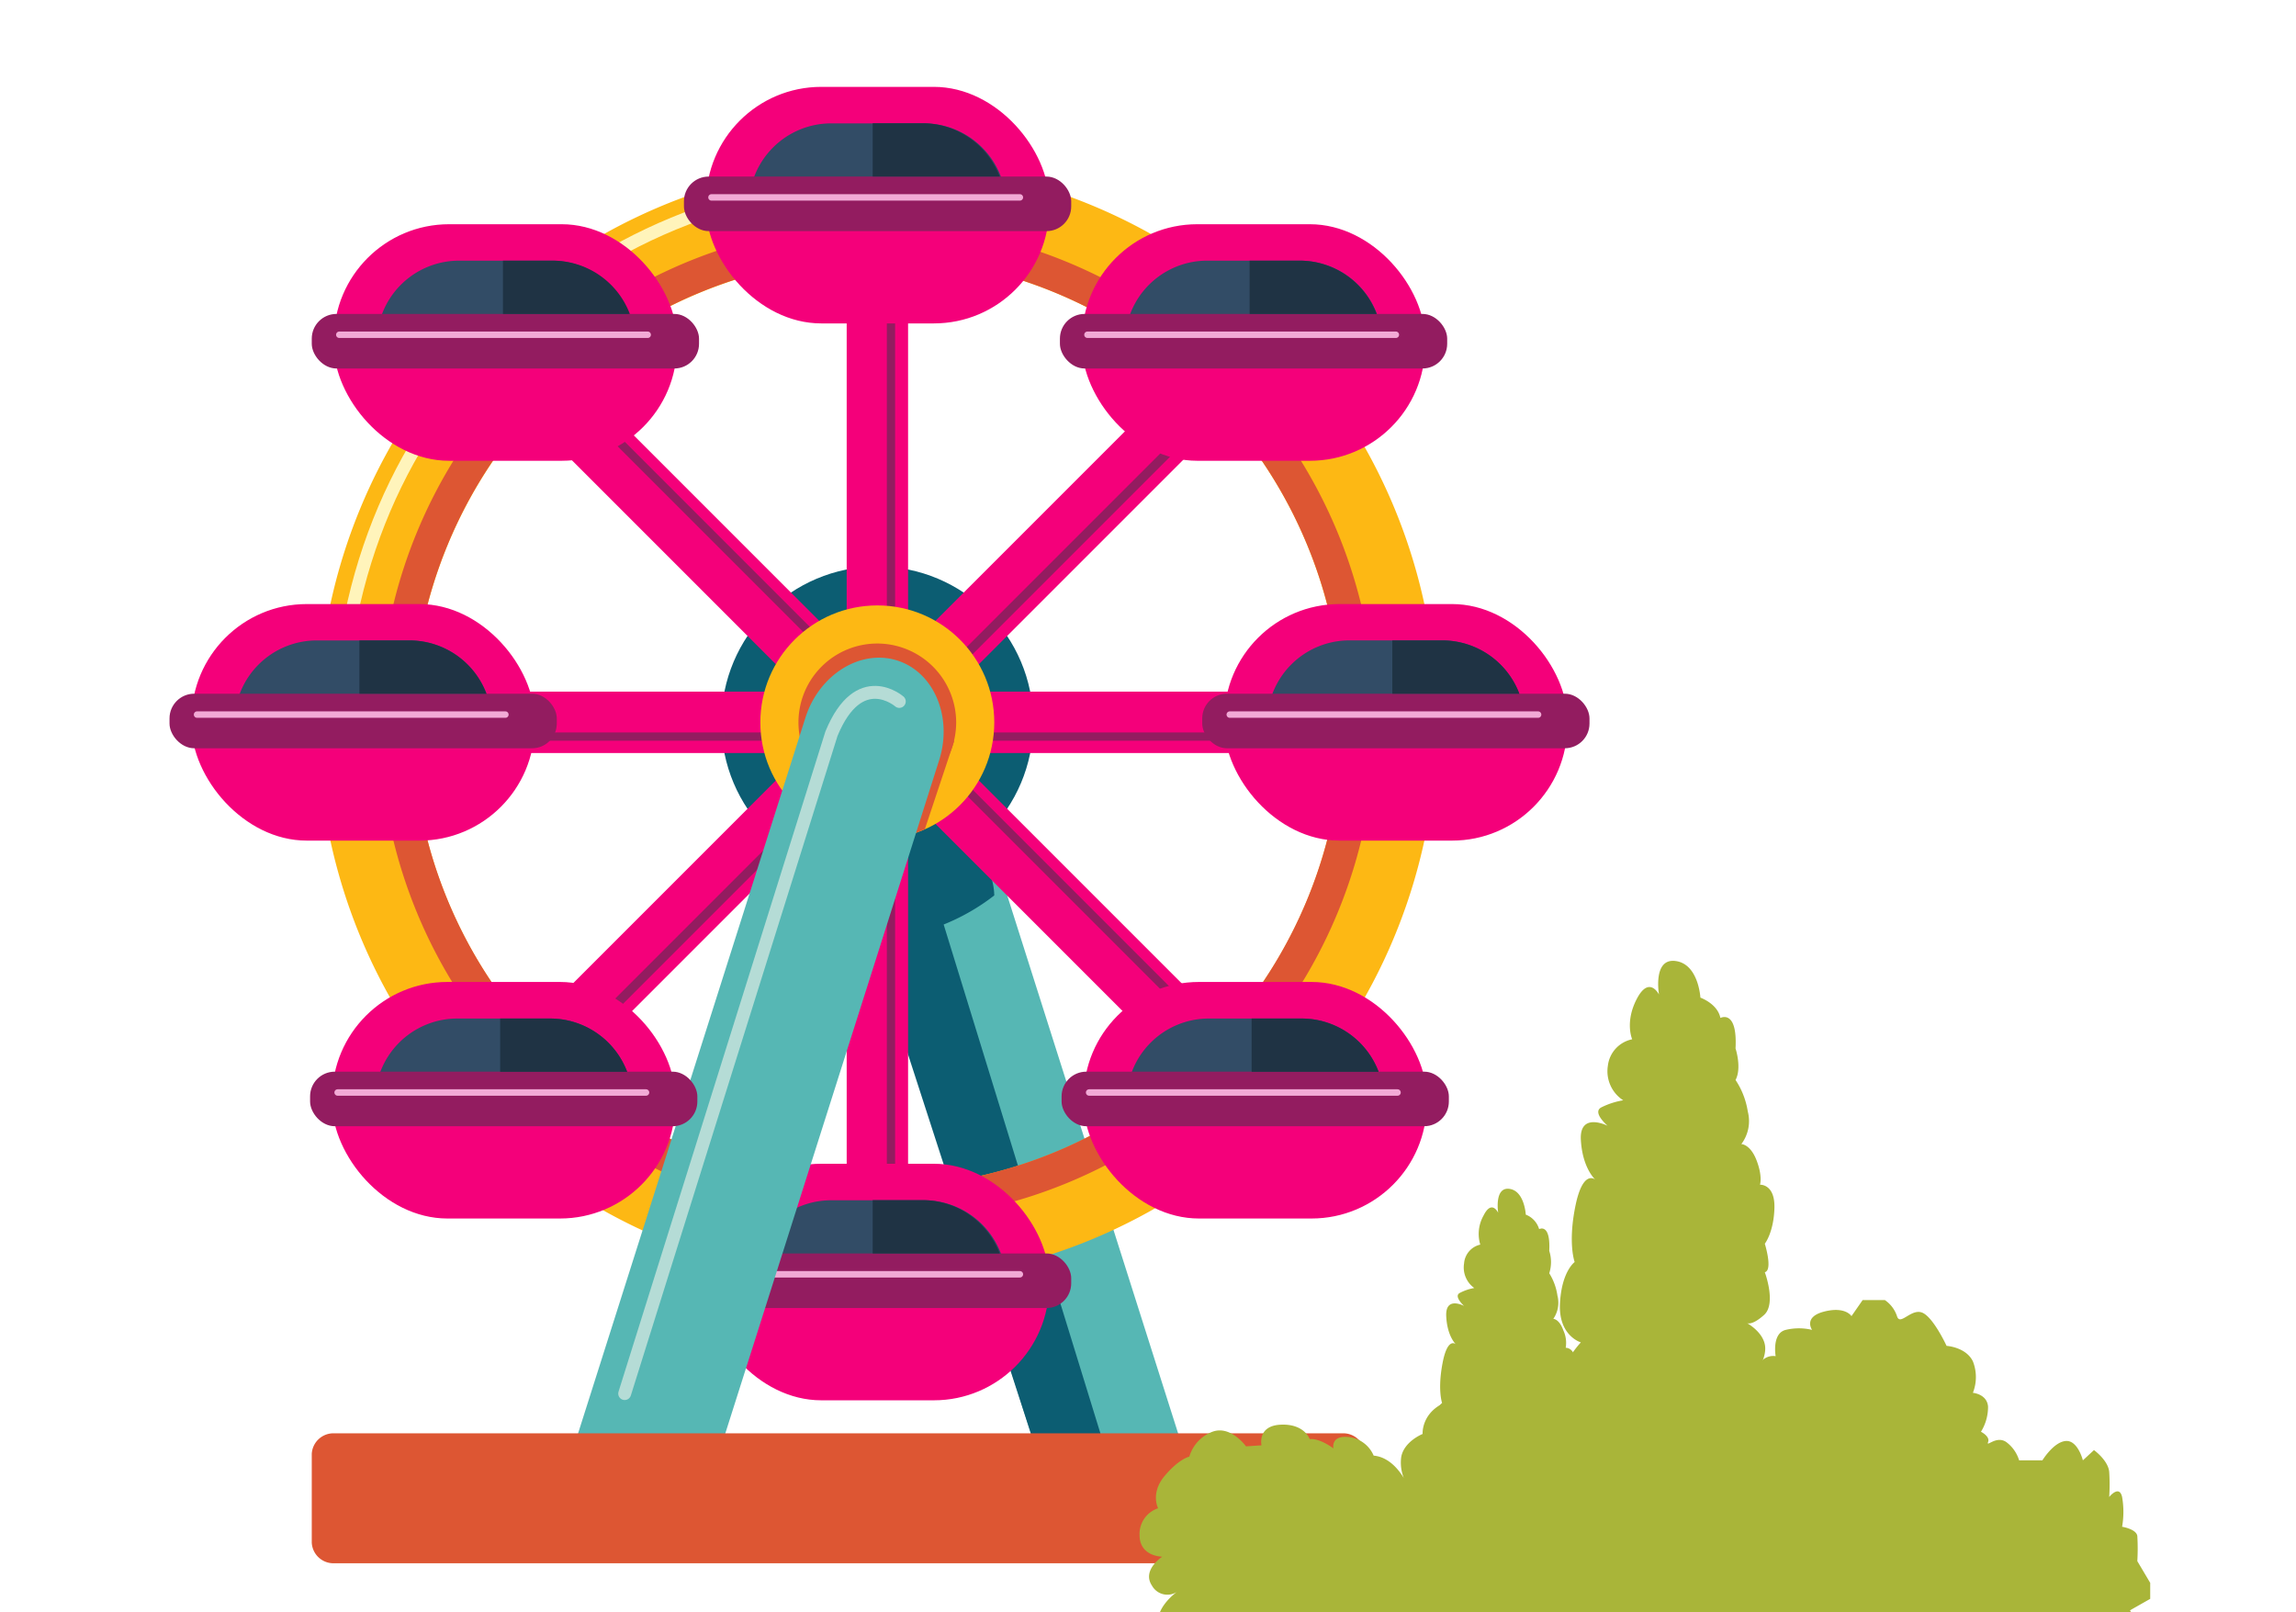
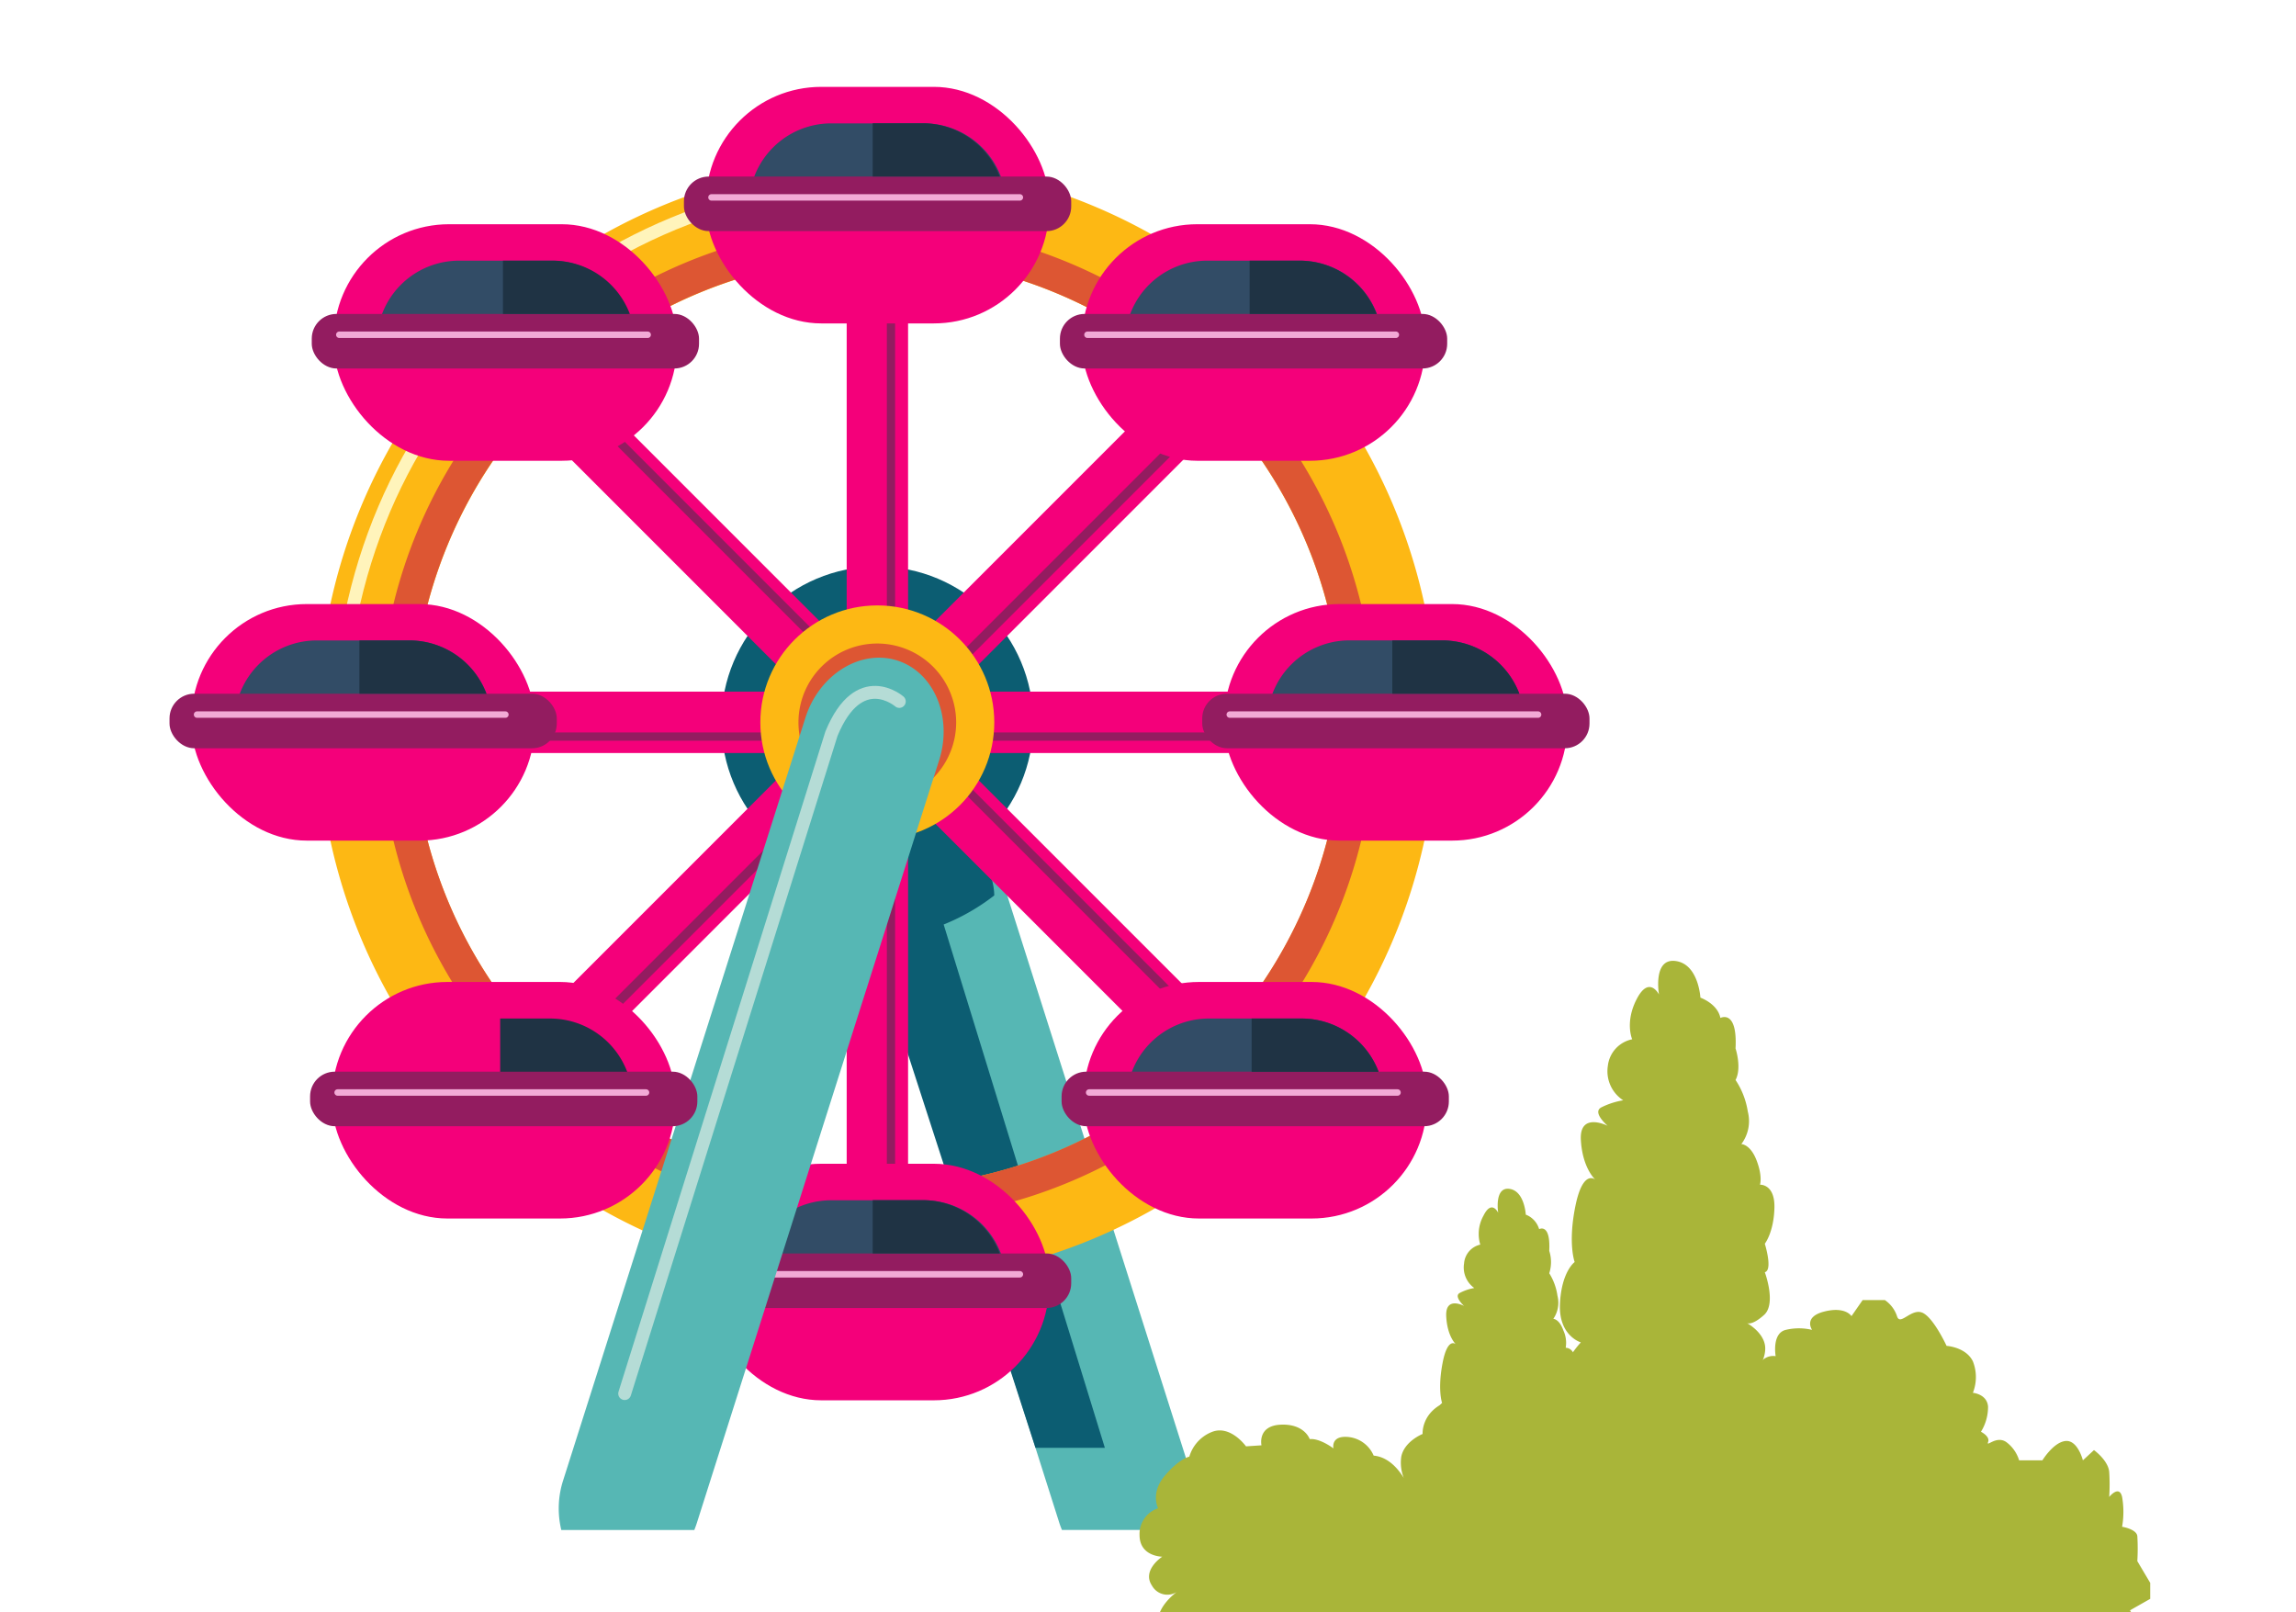
<svg xmlns="http://www.w3.org/2000/svg" viewBox="0 0 356.08 250">
  <defs>
    <style>.a,.j,.k,.l{fill:none;}.b{clip-path:url(#a);}.c{fill:#56b7b4;}.d{fill:#0c5d72;}.e{fill:#f4007a;}.f{fill:#931c60;}.g{fill:#fdb814;}.h{fill:#dd5633;}.i{fill:#324c66;}.j{stroke:#f2aad6;}.j,.k,.l{stroke-linecap:round;}.j,.k{stroke-miterlimit:10;}.k{stroke:#fff4bb;}.k,.l{stroke-width:2px;}.l{stroke:#b5dcd6;stroke-linejoin:round;}.m{fill:#1f3344;}.n{fill:#a9b539;}</style>
    <clipPath id="a">
      <rect class="a" x="-1561.97" width="2666.67" height="250" />
    </clipPath>
  </defs>
  <title>ferris-wheel</title>
  <g class="b">
    <path class="c" d="M164.24,236c.13.43.29.84.45,1.24h20.55a14.18,14.18,0,0,0-.26-7.83L147.41,111.16c-2.12-6.69-8.53-10.68-14.23-8.87s-8.64,8.77-6.51,15.46Z" />
    <path class="d" d="M154.2,138.85a32.52,32.52,0,0,1-7.85,4.51l25,81.15H160.59l-26.48-81.74,6-13.69,10.1,1.08S154.08,133.91,154.2,138.85Z" />
    <circle class="d" cx="136.06" cy="112.02" r="24.18" />
    <rect class="e" x="131.31" y="39.47" width="9.52" height="145.1" />
    <rect class="f" x="71.81" y="115.43" width="132.74" height="1.28" transform="translate(254.25 -22.11) rotate(90)" />
    <rect class="e" x="131.31" y="39.47" width="9.52" height="145.1" transform="translate(24.04 248.08) rotate(-90)" />
    <rect class="e" x="131.31" y="39.47" width="9.52" height="145.1" transform="translate(-39.36 129.02) rotate(-45)" />
    <rect class="e" x="131.31" y="39.47" width="9.52" height="145.1" transform="translate(153.07 287.44) rotate(-135)" />
    <rect class="f" x="67.47" y="106.83" width="134.96" height="1.28" transform="translate(115.52 -63.95) rotate(45)" />
    <rect class="f" x="66.64" y="113.05" width="141.72" height="1.43" transform="translate(315.18 96.98) rotate(135)" />
    <rect class="f" x="65.43" y="113.59" width="141.91" height="1.28" transform="translate(272.77 228.45) rotate(180)" />
    <circle class="g" cx="136.06" cy="112.02" r="18.14" />
    <path class="g" d="M136.06,39.9A72.12,72.12,0,1,1,63.94,112,72.21,72.21,0,0,1,136.06,39.9m0-14.67A86.79,86.79,0,1,0,222.86,112a86.79,86.79,0,0,0-86.8-86.79Z" />
    <path class="h" d="M136.06,34.77A77.25,77.25,0,1,0,213.31,112,77.34,77.34,0,0,0,136.06,34.77Zm0,149.37A72.12,72.12,0,1,1,208.19,112,72.2,72.2,0,0,1,136.06,184.14Z" />
    <rect class="e" x="109.5" y="180.46" width="53.2" height="36.68" rx="17.87" />
    <path class="i" d="M156.05,198.82v0a12.77,12.77,0,0,0-12.76-12.7H128.91a12.77,12.77,0,0,0-12.76,12.7v0Z" />
-     <path class="h" d="M122.72,121.34l18.1,7.74.23.37a19.85,19.85,0,0,0,2.38-.86L148,114.86l-23-1.9Z" />
    <rect class="f" x="106.07" y="194.37" width="60.06" height="8.46" rx="3.83" />
    <line class="j" x1="110.34" y1="197.6" x2="158.17" y2="197.6" />
    <path class="h" d="M136.06,99.79A12.23,12.23,0,1,0,148.29,112,12.25,12.25,0,0,0,136.06,99.79Zm0,20.58a8.35,8.35,0,1,1,8.36-8.35A8.36,8.36,0,0,1,136.06,120.37Z" />
    <path class="k" d="M136.22,28C88,29.33,50.46,67.36,52.67,118.37" />
    <path class="c" d="M107.68,237.25c.14-.36.28-.73.4-1.11l37.57-118.26c2.13-6.69-.8-13.65-6.5-15.46s-12.11,2.18-14.24,8.87L87.34,229.55a14.19,14.19,0,0,0-.29,7.7Z" />
-     <path class="h" d="M211.68,239.22a3.36,3.36,0,0,1-3.49,3.19H51.85a3.37,3.37,0,0,1-3.5-3.19V225.45a3.37,3.37,0,0,1,3.5-3.19H208.19a3.36,3.36,0,0,1,3.49,3.19Z" />
    <rect class="e" x="109.5" y="13.47" width="53.2" height="36.68" rx="17.87" />
    <path class="i" d="M156.05,31.83v0a12.77,12.77,0,0,0-12.76-12.7H128.91a12.77,12.77,0,0,0-12.76,12.7v0Z" />
    <rect class="f" x="106.07" y="27.38" width="60.06" height="8.46" rx="3.83" />
    <line class="j" x1="110.34" y1="30.61" x2="158.17" y2="30.61" />
    <rect class="e" x="167.81" y="34.77" width="53.2" height="36.68" rx="17.87" />
    <path class="i" d="M214.36,53.13v0A12.76,12.76,0,0,0,201.6,40.42H187.22a12.76,12.76,0,0,0-12.76,12.69v0Z" />
    <rect class="f" x="164.38" y="48.68" width="60.06" height="8.46" rx="3.83" />
    <line class="j" x1="168.65" y1="51.91" x2="216.48" y2="51.91" />
    <rect class="e" x="189.87" y="93.67" width="53.2" height="36.68" rx="17.87" />
    <path class="i" d="M236.43,112h0a12.77,12.77,0,0,0-12.77-12.7H209.29A12.77,12.77,0,0,0,196.52,112h39.91Z" />
    <rect class="f" x="186.45" y="107.57" width="60.06" height="8.46" rx="3.83" />
    <line class="j" x1="190.72" y1="110.81" x2="238.54" y2="110.81" />
    <rect class="e" x="168.07" y="152.27" width="53.2" height="36.68" rx="17.87" />
    <path class="i" d="M214.62,170.63v0a12.76,12.76,0,0,0-12.76-12.69H187.48a12.76,12.76,0,0,0-12.76,12.69v0Z" />
    <rect class="f" x="164.64" y="166.18" width="60.06" height="8.46" rx="3.83" />
    <line class="j" x1="168.91" y1="169.41" x2="216.74" y2="169.41" />
    <rect class="e" x="51.78" y="34.77" width="53.2" height="36.68" rx="17.87" />
    <path class="i" d="M98.33,53.13v0A12.77,12.77,0,0,0,85.57,40.42H71.2A12.77,12.77,0,0,0,58.43,53.11v0Z" />
    <rect class="f" x="48.35" y="48.68" width="60.06" height="8.46" rx="3.83" />
    <line class="j" x1="52.62" y1="51.91" x2="100.45" y2="51.91" />
    <rect class="e" x="29.71" y="93.67" width="53.2" height="36.68" rx="17.87" />
    <path class="i" d="M76.27,112h0A12.77,12.77,0,0,0,63.5,99.31H49.13A12.77,12.77,0,0,0,36.36,112H76.27Z" />
    <rect class="f" x="26.29" y="107.57" width="60.06" height="8.46" rx="3.83" />
    <line class="j" x1="30.56" y1="110.81" x2="78.38" y2="110.81" />
    <rect class="e" x="51.52" y="152.27" width="53.2" height="36.68" rx="17.87" />
-     <path class="i" d="M98.07,170.63v0a12.76,12.76,0,0,0-12.76-12.69H70.93a12.76,12.76,0,0,0-12.76,12.69v0Z" />
    <rect class="f" x="48.09" y="166.18" width="60.06" height="8.46" rx="3.83" />
    <line class="j" x1="52.36" y1="169.41" x2="100.19" y2="169.41" />
    <path class="l" d="M139.47,108.77s-6.23-5.42-10.52,5L96.88,216.1" />
    <path class="m" d="M63.5,99.31H55.74v8.26h19.7A12.79,12.79,0,0,0,63.5,99.31Z" />
    <path class="m" d="M85.33,157.94H77.57v8.26h19.7A12.8,12.8,0,0,0,85.33,157.94Z" />
    <path class="m" d="M143.11,186.1h-7.77v8.27h19.71A12.81,12.81,0,0,0,143.11,186.1Z" />
    <path class="m" d="M201.87,157.94h-7.76v8.26h19.7A12.8,12.8,0,0,0,201.87,157.94Z" />
    <path class="m" d="M223.7,99.31h-7.77v8.26h19.71A12.8,12.8,0,0,0,223.7,99.31Z" />
    <path class="m" d="M201.56,40.42H193.8v8.26h19.7A12.79,12.79,0,0,0,201.56,40.42Z" />
    <path class="m" d="M85.74,40.42H78v8.26H97.68A12.8,12.8,0,0,0,85.74,40.42Z" />
    <path class="m" d="M143.11,19.11h-7.77v8.27h19.71A12.81,12.81,0,0,0,143.11,19.11Z" />
    <path class="n" d="M232,255.48s-2.22,2.24-4.29-1.91,0-6.06,0-6.06-1.85.22-2.64-3.25a7.19,7.19,0,0,1,.79-5.61s-1.57,1-2.07-1.13a3,3,0,0,1,.74-3.12,2.74,2.74,0,0,1-2.38-2.71c-.29-2.58,2.14-5.28,2.14-5.28s-2.33-.67-2.16-4.26,1.52-4.6,1.52-4.6-.72-2,.07-6.17,2.07-2.92,2.07-2.92-1.36-1.23-1.5-4.38,2.77-1.57,2.77-1.57-1.63-1.46-.7-2a7.59,7.59,0,0,1,2.28-.78,3.92,3.92,0,0,1-1.58-3.82,3.23,3.23,0,0,1,2.51-2.91,5.78,5.78,0,0,1,.5-4.49c1.28-2.58,2.28-.45,2.28-.45s-.64-4,1.72-3.71,2.56,4,2.56,4a3.44,3.44,0,0,1,2.07,2.25s1.79-1,1.57,3.37a5.66,5.66,0,0,1,0,3.47,8.92,8.92,0,0,1,1.27,3.48,4.4,4.4,0,0,1-.64,3.59s.92,0,1.56,1.8a4.57,4.57,0,0,1,.36,2.69s1.57-.11,1.5,2.58a7.17,7.17,0,0,1-1,3.93s.86,2.92,0,3.14c0,0,1.21,3.48-.07,4.71s-1.78.9-1.78.9a4.08,4.08,0,0,1,1.85,2.36,4.85,4.85,0,0,1-.93,3.14,1.51,1.51,0,0,1,1.93,1c.43,1.46,0,1.91,0,1.91a8.86,8.86,0,0,1,.57,4.26,4,4,0,0,1-1.85,2.81s.85,2.8-.08,4-1.57.89-1.57.89,1.29,2.47-.07,3.93-1.92,1.12-1.92,1.12.85,3.48-.79,3.82a3.13,3.13,0,0,1-2.5-.34s.5,2.45-1.21,2.85A3.53,3.53,0,0,1,232,255.48Z" />
    <path class="n" d="M256.76,249s-3.31,3.16-6.41-2.68,0-8.51,0-8.51-2.78.31-4-4.58a9.55,9.55,0,0,1,1.18-7.88s-2.36,1.42-3.1-1.58a4.12,4.12,0,0,1,1.11-4.39,4,4,0,0,1-3.57-3.81c-.43-3.63,3.2-7.41,3.2-7.41s-3.48-1-3.24-6,2.28-6.46,2.28-6.46-1.07-2.84.11-8.67,3.1-4.1,3.1-4.1-2-1.74-2.25-6.16,4.15-2.2,4.15-2.2-2.43-2.05-1-2.84a11.92,11.92,0,0,1,3.42-1.11,5.37,5.37,0,0,1-2.38-5.36,4.74,4.74,0,0,1,3.77-4.1s-1.18-2.68.74-6.31,3.42-.63,3.42-.63-1-5.67,2.57-5.2,3.85,5.68,3.85,5.68,2.67.94,3.1,3.15c0,0,2.67-1.42,2.35,4.73,0,0,1,3,0,4.89a12.16,12.16,0,0,1,1.9,4.89,5.92,5.92,0,0,1-1,5.05s1.39,0,2.36,2.52.53,3.78.53,3.78,2.35-.15,2.24,3.63-1.49,5.52-1.49,5.52,1.28,4.1,0,4.42c0,0,1.82,4.88-.11,6.62s-2.67,1.26-2.67,1.26,2.35,1.26,2.78,3.31-1.39,4.42-1.39,4.42,2.25-.63,2.89,1.42,0,2.68,0,2.68a11.9,11.9,0,0,1,.85,6,5.67,5.67,0,0,1-2.78,3.94s1.28,4-.11,5.68-2.35,1.26-2.35,1.26,1.93,3.47-.11,5.52-2.88,1.58-2.88,1.58,1.28,4.89-1.18,5.36a4.92,4.92,0,0,1-3.74-.47s.75,3.44-1.82,4A5.57,5.57,0,0,1,256.76,249Z" />
    <path class="n" d="M273.34,220.6v-3.38a3.86,3.86,0,0,1-1.1-4.44c.94-3,3.14-2.48,3.14-2.48s-.63-3.55,1.57-4.08a8.75,8.75,0,0,1,4.08,0s-1.42-2,1.88-2.84,4.23.71,4.23.71l1.73-2.49h3.45a4.88,4.88,0,0,1,1.88,2.49c.47,1.59,2.2-1.25,3.92-.54s3.77,5.15,3.77,5.15,3,.18,4.08,2.4a6.64,6.64,0,0,1,0,4.88s2.19.18,2.35,2.13a7.3,7.3,0,0,1-1.1,3.91s1.44.71,1.11,1.59,1.25-1.06,2.81,0a5.51,5.51,0,0,1,2,2.84h3.61s1.73-2.84,3.61-3,2.67,3,2.67,3l1.72-1.59s2.2,1.59,2.36,3.37a29.92,29.92,0,0,1,0,3.9s1.56-1.95,2,0a13.43,13.43,0,0,1,0,4.62s2.2.35,2.36,1.42a32.6,32.6,0,0,1,0,3.91l2,3.37v2.48l-3.14,1.78s1.41,2.13.63,3.9a6.26,6.26,0,0,1-2.36,2.67s-.78,4.61-4.86,5.68L319.77,263s-.94,2.66-3,3.2-7.37,0-7.37,0l-1.26,1.42h-2l-5.5-2-2.82,2s-.78,2.13-5,2.13h-8.47l-.78.71-3,1.06s-2.83.89-3.46-1.06-2.51-.36-2.51-.36a8.56,8.56,0,0,0-3.29-.17c-.94.35-1.73,1.79-1.73,1.79a3.43,3.43,0,0,1-3.29-1.44c-1.1-1.77-1.57-2.48-1.57-2.48l-1.41,1.59-2.67-.71-.62-1.77-1.42,1.24a8.87,8.87,0,0,1-6.43.36,7.47,7.47,0,0,1-4.08-3.38L245,260.89,243.22,262,242,260l-.94-3.19-3.46-.36-.94-2.66-1.57-1.95v-2.31s-2-4.61.82-6,.75-7.46,1.85-8.17.16-3.37.16-3.37,0-4.44,2.35-4.26a5.17,5.17,0,0,0,3.92-1.6l-.78-2.84s1.72-3.2,3.76-2.31,3.3,1.42,3.3,1.42l.78-2.31,2,1.42,2.51-.35-.94-1.78,3.29-1.59,3.14-2.31s3,.35,3.45,2.48l.47,2.13,1.1-.35s-1.41-1.42.63-1.07a20.22,20.22,0,0,0,3.14.36v1.42l1.72.18Z" />
    <path class="n" d="M220.71,260.05s-.64,1.4,2.88,2.2,4-2.2,4-2.2a4.67,4.67,0,0,0,3.84,5.56c4.79,1.12,5.59-1.12,5.59-1.12s.8,1.75,3.68,1.43a2.46,2.46,0,0,0,2.4-2.92s.16.76,4.48,0,3.36-4.59,3.36-4.59a5.39,5.39,0,0,0,7.2,0c3.68-3.2,2.4-5.76,2.4-5.76s3.68-3.36,3.84-6.72a7.31,7.31,0,0,0-1.76-5.28s.64-3.35-.8-5.11a10,10,0,0,0-3.2-2.56s1.12-4.32-1.44-6.56a3.6,3.6,0,0,0-4.92,0s1.72-4-1.32-6.24-4.16-1.44-4.16-1.44A7.92,7.92,0,0,0,241,214.9a4.31,4.31,0,0,0-5.12,2.88A2.76,2.76,0,0,0,233,216a5.53,5.53,0,0,0-3.68,2.24s-.32-2.56-4.64-1-4.05,5.12-4.05,5.12-2.83,1.12-3.31,3.52a6.46,6.46,0,0,0,1,4.48s-1.76-4.32-5.28-4.64a4.79,4.79,0,0,0-3.84-2.88c-2.88-.32-2.4,1.76-2.4,1.76s-2.08-1.6-3.68-1.44c0,0-.8-2.4-4.48-2.24s-3,3.2-3,3.2l-2.4.16s-2.4-3.36-5.27-2.24a5.91,5.91,0,0,0-3.52,3.84s-1.6.32-3.84,3-1,5-1,5a4.2,4.2,0,0,0-2.88,4.15c0,3.36,3.52,3.36,3.52,3.36s-3.2,2.08-1.6,4.48a2.73,2.73,0,0,0,3.84,1s-4,2.88-2.56,5.76a5.2,5.2,0,0,0,4,3,6.61,6.61,0,0,0,3.84,6.24c4.15,1.92,5.91.8,5.91.8s1.76,3.68,5,4.16,7-2.56,7-2.56.8,1.44,3.52,1.28,4-3.36,4-3.36a12.15,12.15,0,0,0,3,1.76C217.67,264.49,220.71,260.05,220.71,260.05Z" />
  </g>
</svg>